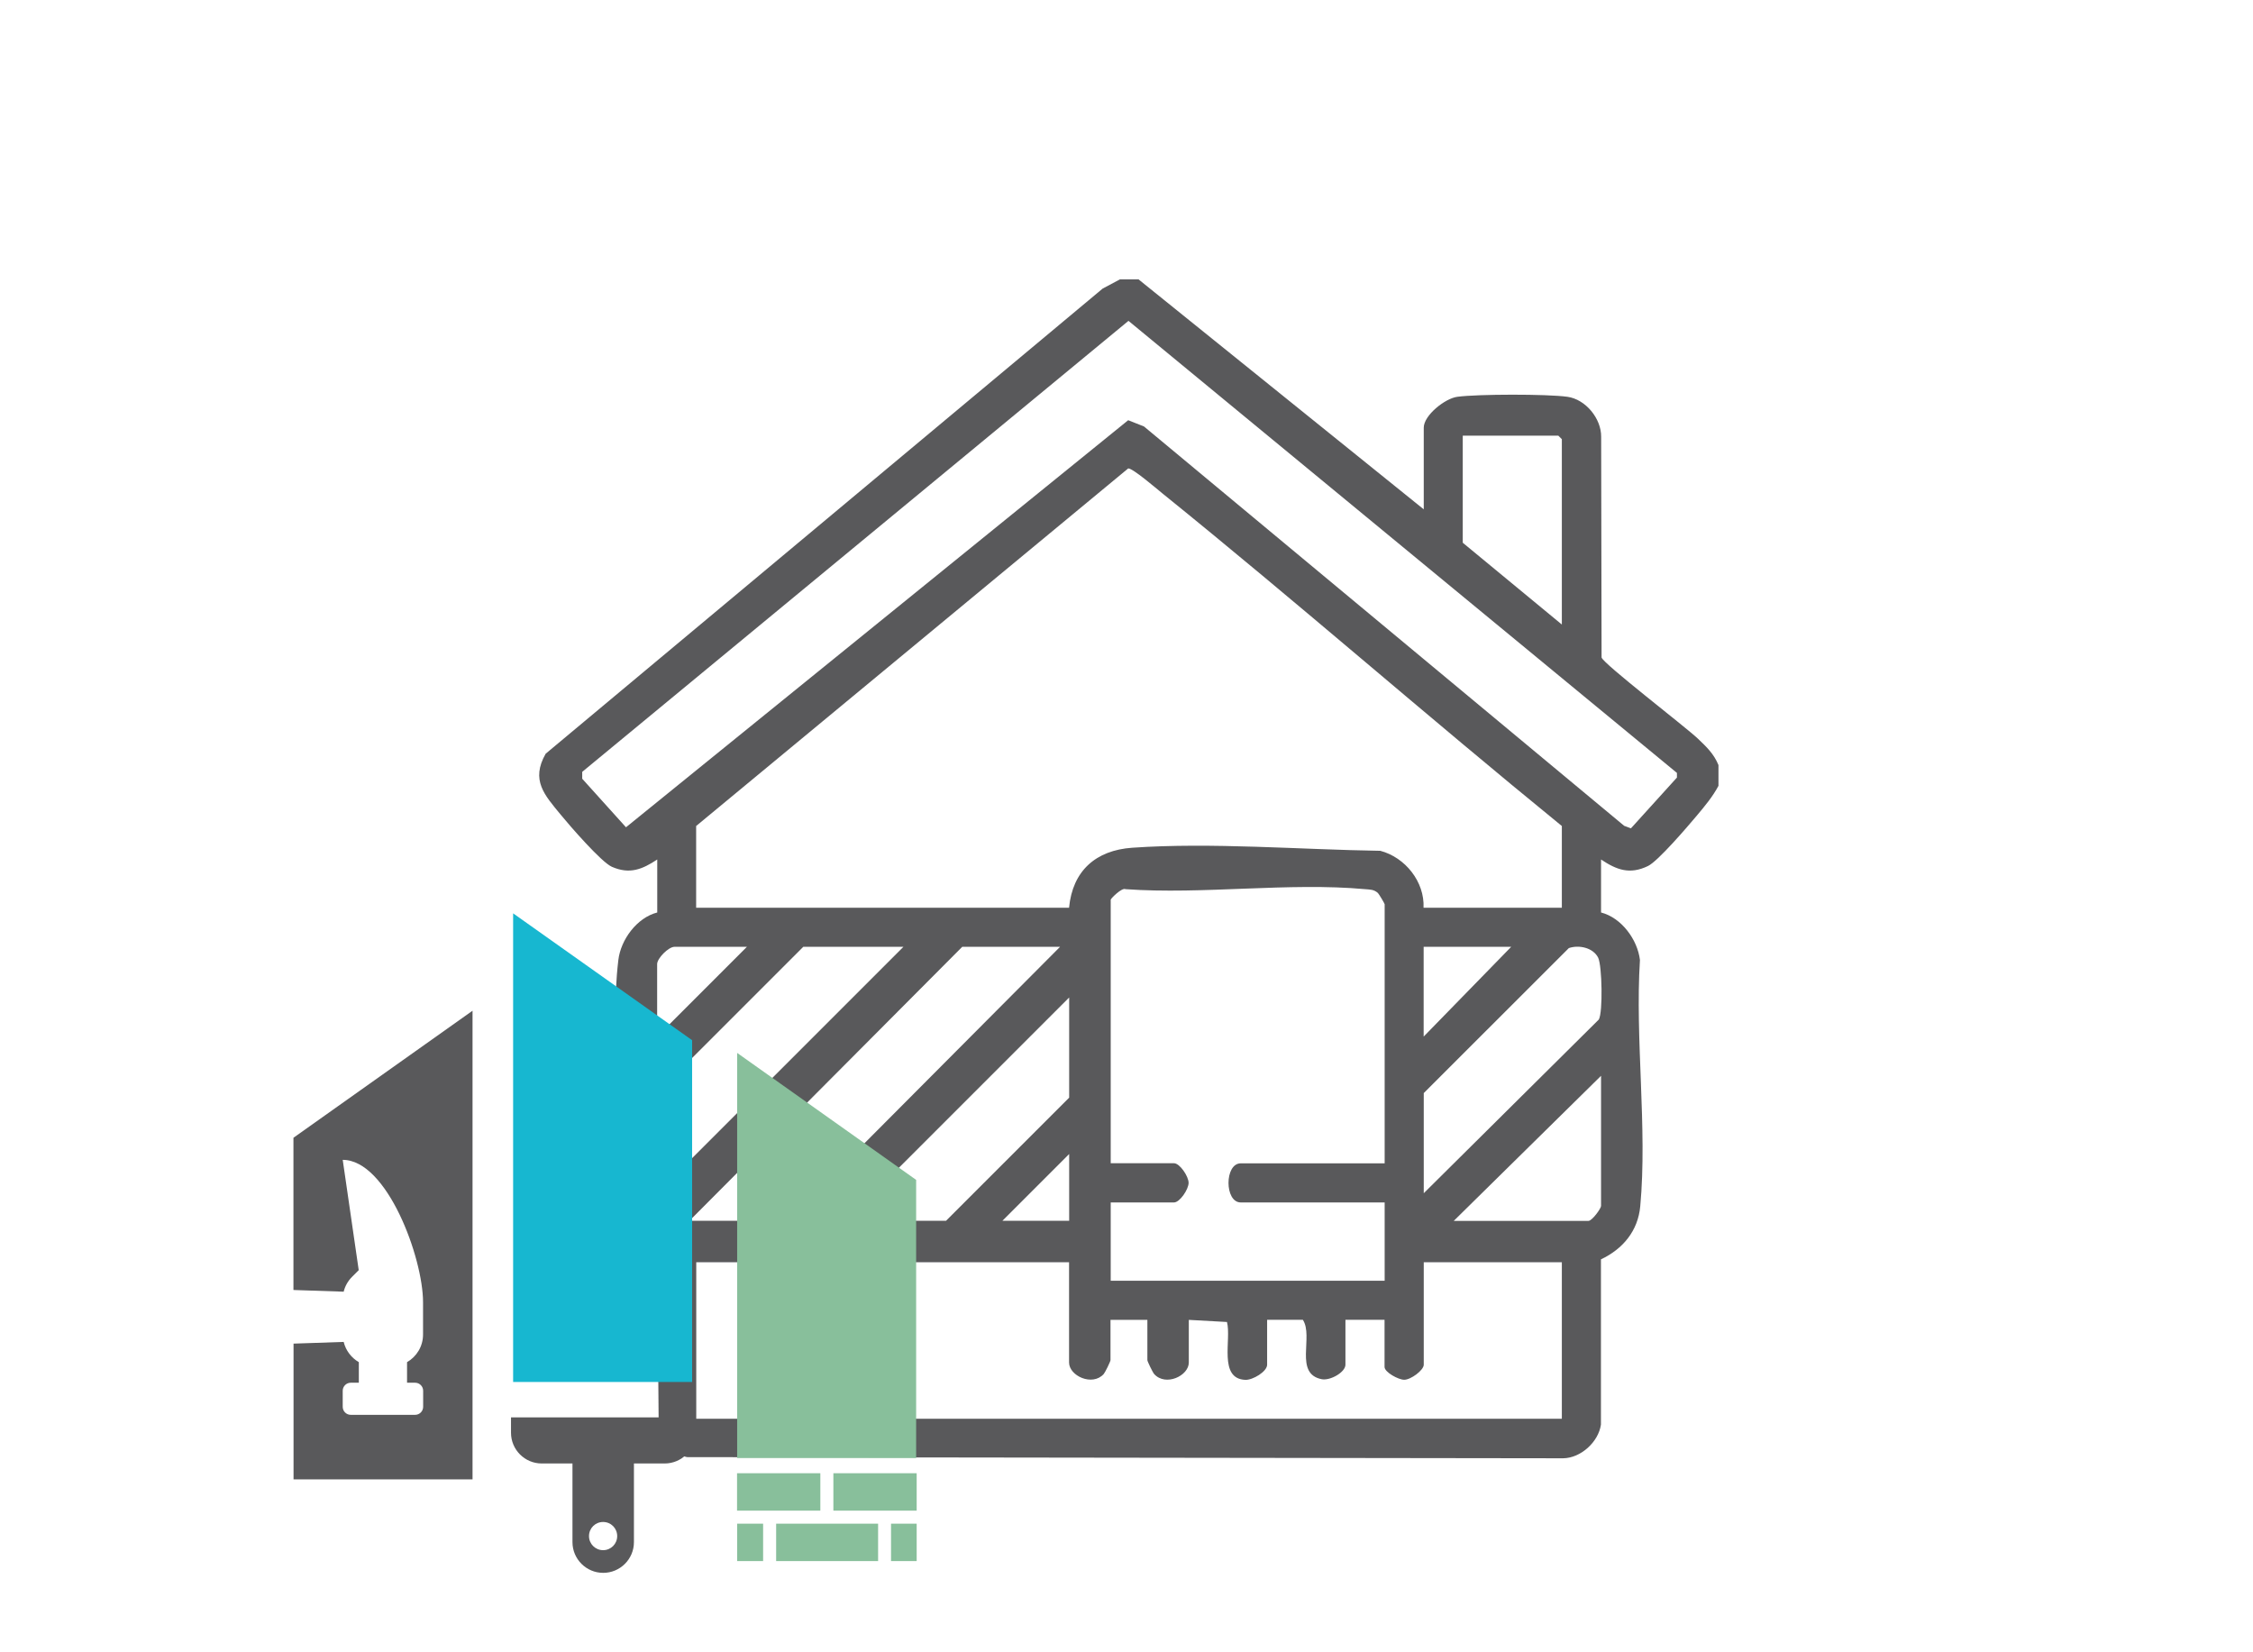
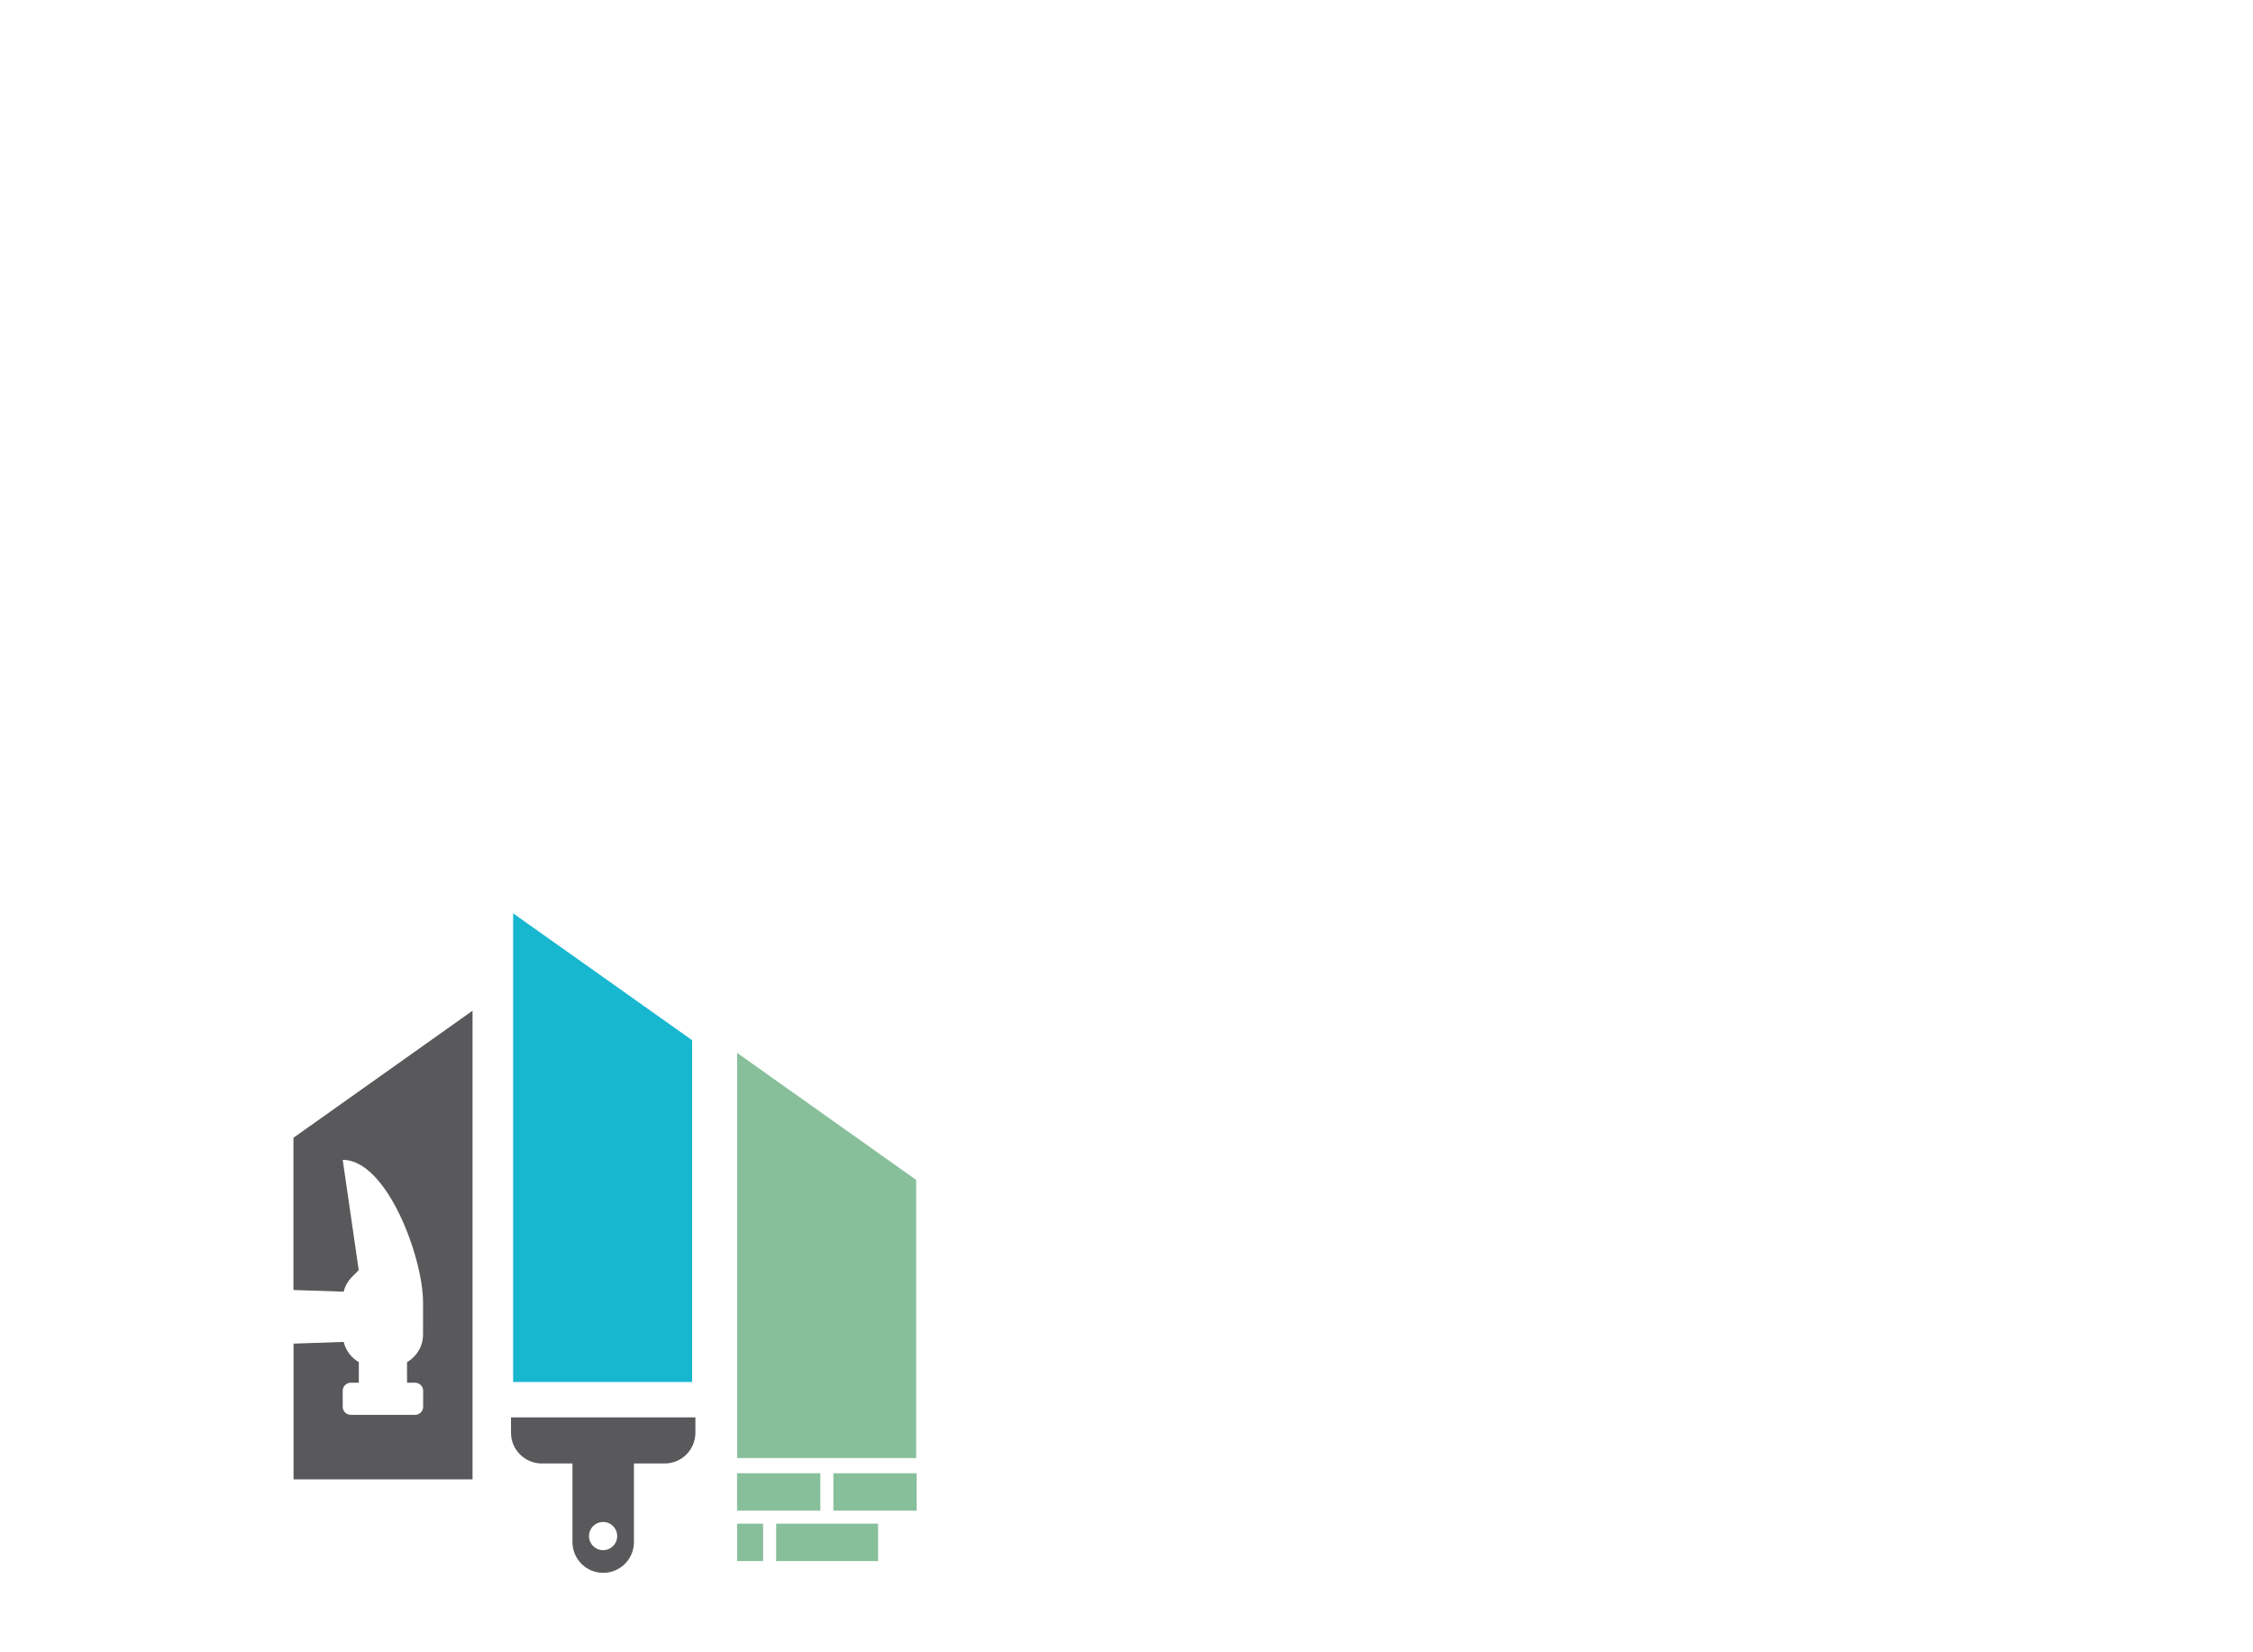
<svg xmlns="http://www.w3.org/2000/svg" id="Vrstva_1" data-name="Vrstva 1" viewBox="0 0 212.6 155.91">
  <defs>
    <style> .cls-1 { fill: #17b7d0; } .cls-2 { fill: #59595b; } .cls-3 { fill: #88bf9b; } </style>
  </defs>
-   <path class="cls-2" d="M107.41,26.34l26.94,21.72v-7.71c0-1.16,2.01-2.76,3.17-2.91,1.95-.26,8.45-.27,10.39,0,1.71.24,3.2,2.05,3.18,3.78l.04,20.82c.18.61,7.9,6.53,9.08,7.65.82.78,1.51,1.43,1.95,2.5v1.96c-.55,1.03-1.31,1.94-2.06,2.83-.86,1.02-3.64,4.28-4.6,4.74-1.71.82-2.94.37-4.42-.62v5c1.92.49,3.44,2.55,3.67,4.48-.47,7.47.71,15.87.03,23.23-.21,2.34-1.65,4.05-3.71,5.02v15.59c-.23,1.63-1.89,3.16-3.57,3.18l-82.68-.11c-1.09-.23-2.38-1.47-2.66-2.55l-.14-16.11c-2.02-.94-3.38-2.57-3.7-4.81.62-7.4-.84-16.2.03-23.44.23-1.92,1.75-3.99,3.67-4.48v-5c-1.42.94-2.61,1.42-4.28.69-.99-.43-3.99-3.89-4.84-4.93-1.5-1.83-2.84-3.23-1.41-5.74l52.56-43.89,1.63-.87h1.74ZM106.48,30.28l-51.54,42.55v.65s4.13,4.58,4.13,4.58l47.39-38.41,1.49.59,45.31,37.68.64.24,4.34-4.79v-.44s-51.76-42.66-51.76-42.66ZM147.38,58.93v-17.49l-.33-.33h-9.02v10.1l9.34,7.71ZM147.38,85.65v-7.71c-12.67-10.32-24.98-21.12-37.7-31.39-.53-.43-2.81-2.39-3.22-2.35l-40.77,33.74v7.71h35.19c.33-3.48,2.52-5.42,5.96-5.66,7.48-.52,15.9.18,23.41.29,2.35.62,4.19,2.92,4.08,5.37h13.03ZM130.66,109.76v-24.44c0-.06-.54-.98-.66-1.08-.37-.32-.73-.3-1.18-.34-7.18-.66-15.33.52-22.61,0-.35-.18-1.4.9-1.4.99v24.87h5.97c.55,0,1.38,1.24,1.38,1.85s-.83,1.85-1.38,1.85h-5.97v7.39h25.85v-7.39h-13.58c-1.54,0-1.54-3.69,0-3.69h13.58ZM70.48,89.34h-6.84c-.55,0-1.63,1.08-1.63,1.63v6.84l8.47-8.47ZM85.25,89.34h-9.45l-13.79,13.79v9.45l23.24-23.24ZM100.03,89.34h-9.23l-25.74,25.85h9.23l25.74-25.85ZM142.6,89.34h-8.26v8.47l8.26-8.47ZM134.35,112.59l16.52-16.39c.39-.68.31-5.06-.06-5.83-.47-.95-1.82-1.24-2.77-.91l-13.69,13.68v9.45ZM79.82,115.19h9.45l11.62-11.62v-9.45l-21.07,21.07ZM151.08,101.51l-13.9,13.69h12.71c.34,0,1.19-1.17,1.19-1.41v-12.27ZM100.89,115.19v-6.3l-6.3,6.3h6.3ZM100.89,119.1h-35.19v14.77h81.68v-14.77h-13.03v9.67c0,.52-1.23,1.43-1.85,1.42-.54,0-1.85-.71-1.85-1.21v-4.45h-3.69v4.24c0,.71-1.43,1.52-2.23,1.37-2.65-.51-.75-4.03-1.79-5.61h-3.37v4.24c0,.65-1.36,1.46-2.06,1.43-2.56-.11-1.29-3.82-1.73-5.46l-3.6-.2v4.02c0,1.26-2.19,2.29-3.27,1.09-.14-.16-.64-1.19-.64-1.31v-3.8h-3.48v3.8c0,.12-.5,1.15-.64,1.31-1.07,1.19-3.27.17-3.27-1.09v-9.45Z" />
  <g>
    <polygon class="cls-1" points="48.42 130.4 65.31 130.4 65.31 98.15 48.42 86.18 48.42 130.4" />
    <polygon class="cls-3" points="69.56 137.58 86.45 137.58 86.45 111.33 69.56 99.35 69.56 137.58" />
    <path class="cls-2" d="M27.69,107.36v14.36l4.74.16c.13-.53.4-1.01.79-1.4l.63-.63-1.51-10.41c4.19,0,7.58,9.25,7.58,13.44v3.04c0,1.12-.61,2.09-1.51,2.61v1.94h.76c.42,0,.76.34.76.76v1.51h0c0,.42-.34.76-.76.76h-6.07c-.42,0-.76-.34-.76-.76v-1.51c0-.42.34-.76.76-.76h.76v-1.94c-.7-.41-1.23-1.09-1.43-1.91l-4.73.16v12.81h16.89v-44.22l-16.89,11.98Z" />
    <path class="cls-2" d="M48.22,133.74v1.45c0,1.6,1.3,2.9,2.9,2.9h2.9v7.42c0,1.6,1.3,2.9,2.9,2.9s2.9-1.3,2.9-2.9v-7.42h2.9c1.6,0,2.9-1.3,2.9-2.9v-1.45h-17.37ZM56.91,146.27c-.73,0-1.33-.59-1.33-1.33s.59-1.33,1.33-1.33,1.33.59,1.33,1.33-.59,1.33-1.33,1.33Z" />
    <g>
      <rect class="cls-3" x="69.55" y="139.01" width="7.86" height="3.53" />
      <rect class="cls-3" x="78.64" y="139.01" width="7.86" height="3.53" />
-       <rect class="cls-3" x="84.08" y="143.77" width="2.42" height="3.53" />
      <rect class="cls-3" x="69.56" y="143.77" width="2.45" height="3.53" />
      <rect class="cls-3" x="73.24" y="143.77" width="9.62" height="3.53" />
    </g>
  </g>
</svg>